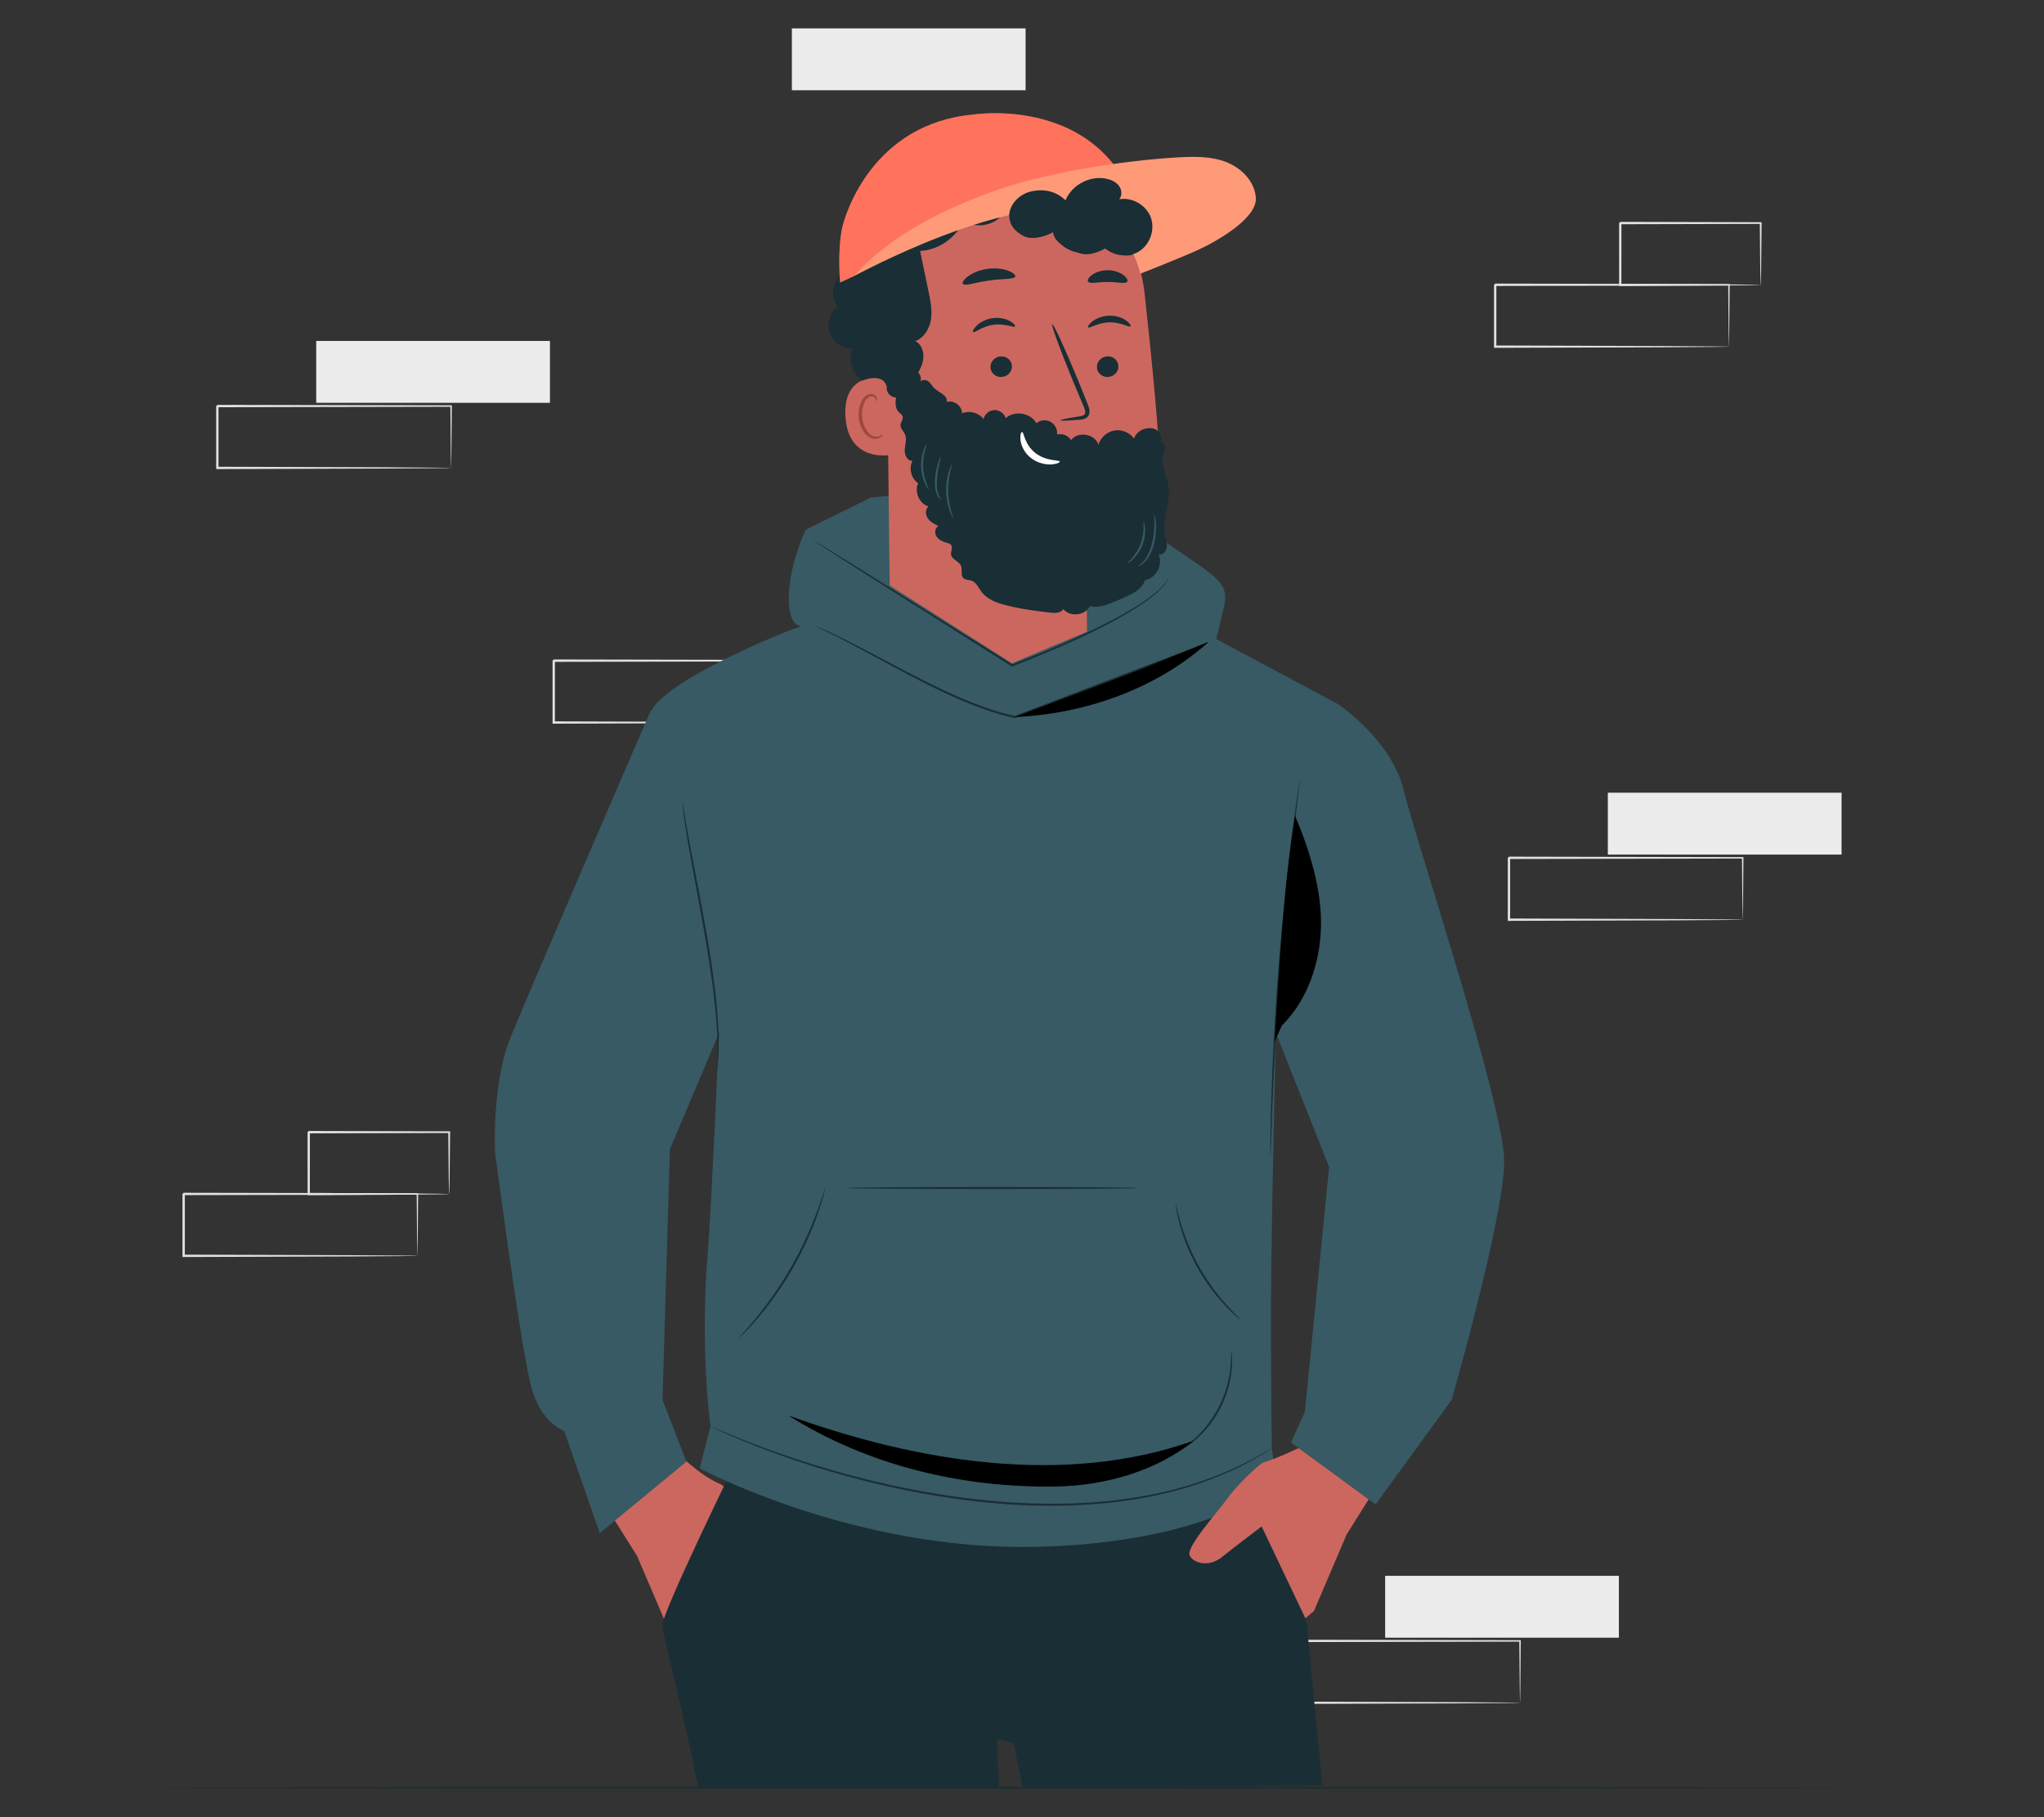
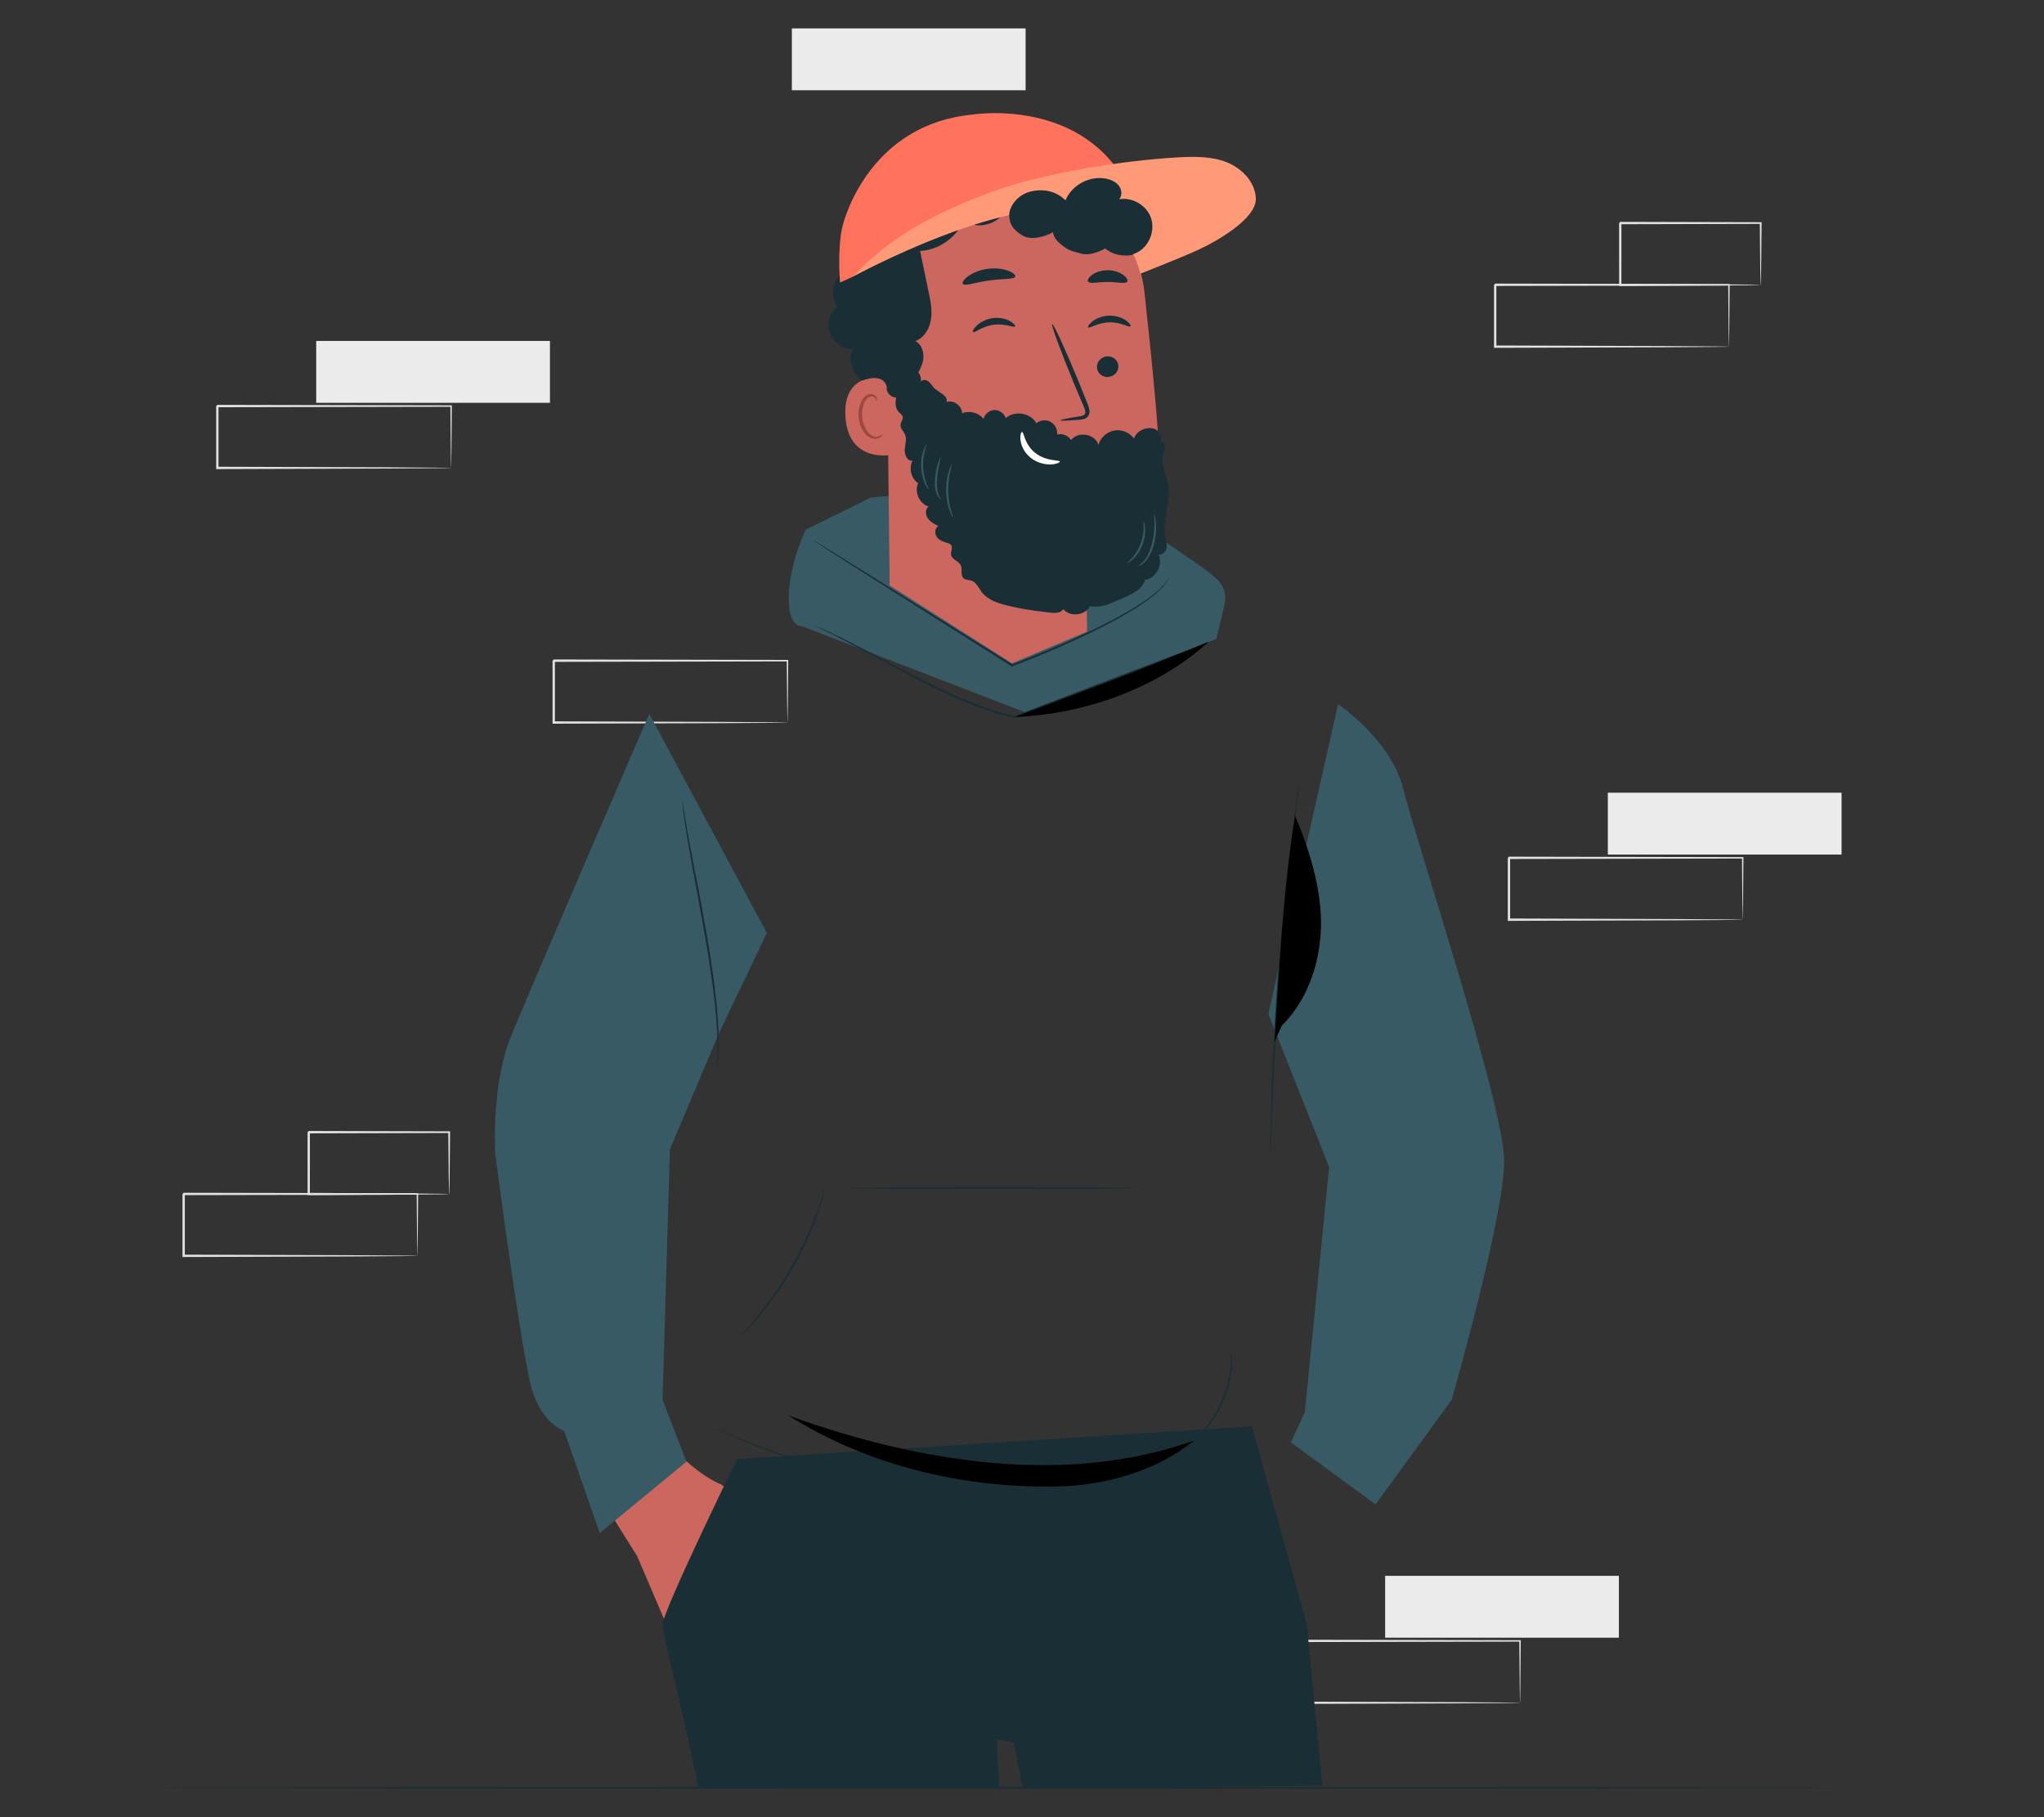
<svg xmlns="http://www.w3.org/2000/svg" id="Layer_2" data-name="Layer 2" viewBox="0 0 540 480">
  <rect x="0" y="0" width="540" height="480" fill="#333333" stroke="none" />
  <defs>
    <style>
      .cls-1 {
        fill: #ff9a79;
      }

      .cls-1, .cls-2, .cls-3, .cls-4, .cls-5, .cls-6, .cls-7, .cls-8, .cls-9, .cls-10, .cls-11 {
        stroke-width: 0px;
      }

      .cls-2 {
        fill: #ff735d;
      }

      .cls-3 {
        fill: #375a64;
      }

      .cls-4 {
        fill: #e1e1e1;
      }

      .cls-5 {
        fill: #ececec;
      }

      .cls-7 {
        fill: none;
      }

      .cls-8 {
        fill: #cc675f;
      }

      .cls-9 {
        fill: #1a2e35;
      }

      .cls-10 {
        fill: #fff;
      }

      .cls-12 {
        opacity: .3;
      }

      .cls-11 {
        fill: #9d4841;
      }
    </style>
  </defs>
  <g id="Layer_2-2" data-name="Layer 2">
    <g>
-       <rect class="cls-7" width="540" height="480" />
      <g>
        <g>
          <rect class="cls-5" x="83.54" y="90.06" width="61.75" height="16.34" />
          <rect class="cls-5" x="209.2" y="7.5" width="61.75" height="16.34" />
          <path class="cls-4" d="m119.18,123.61s-.01-.11-.02-.3c0-.22-.01-.49-.02-.84-.01-.77-.03-1.84-.05-3.22-.02-2.82-.06-6.87-.11-11.99l.19.19c-14.1.03-36.52.07-61.75.12.14-.14-.32.31.31-.31h0v1.05s0,1.05,0,1.05c0,.7,0,1.39,0,2.08,0,1.38,0,2.76,0,4.12,0,2.73,0,5.41,0,8.04l-.31-.31c17.58.06,32.97.1,44.01.14,5.5.04,9.91.07,12.99.09,1.5.02,2.67.03,3.51.04.38,0,.68.01.92.02.21,0,.32.01.33.02,0,0-.09.01-.29.02-.23,0-.52.01-.88.02-.82,0-1.98.02-3.45.04-3.06.02-7.45.05-12.92.09-11.09.04-26.55.08-44.22.14h-.31s0-.31,0-.31c0-2.63,0-5.31,0-8.04,0-1.36,0-2.74,0-4.12,0-.69,0-1.39,0-2.08v-1.05s0-.53,0-.53v-.51h0c.63-.64.18-.19.32-.33,25.23.05,47.65.1,61.75.12h.19s0,.19,0,.19c-.05,5.16-.08,9.25-.11,12.1-.02,1.36-.04,2.41-.05,3.17,0,.33-.01.59-.02.8,0,.18-.01.27-.02.26Z" />
        </g>
        <path class="cls-4" d="m208.05,190.87s-.01-.11-.02-.3c0-.22-.01-.49-.02-.84-.01-.77-.03-1.84-.05-3.22-.02-2.82-.06-6.87-.11-11.99l.19.19c-14.1.03-36.52.07-61.75.12.14-.14-.32.31.31-.31h0v2.09c0,.7,0,1.39,0,2.08,0,1.38,0,2.76,0,4.12,0,2.73,0,5.41,0,8.04l-.31-.31c17.58.06,32.97.1,44.01.14,5.5.04,9.91.07,12.99.09,1.5.02,2.67.03,3.51.04.38,0,.68.01.92.02.21,0,.32.01.33.02,0,0-.09.01-.29.02-.23,0-.52.01-.88.02-.82,0-1.98.02-3.45.04-3.06.02-7.45.05-12.92.09-11.09.04-26.55.08-44.22.14h-.31s0-.31,0-.31c0-2.63,0-5.31,0-8.04,0-1.36,0-2.74,0-4.12,0-.69,0-1.39,0-2.08v-1.05s0-.53,0-.53v-.51h0c.63-.64.18-.19.32-.33,25.23.05,47.65.1,61.75.12h.19s0,.19,0,.19c-.05,5.16-.08,9.25-.11,12.1-.02,1.36-.04,2.41-.05,3.17,0,.33-.01.59-.02.8,0,.18-.01.27-.02.26Z" />
        <g>
          <rect class="cls-5" x="365.94" y="416.25" width="61.75" height="16.34" />
          <path class="cls-4" d="m401.58,449.79s-.01-.11-.02-.3c0-.22-.01-.49-.02-.84-.01-.77-.03-1.84-.05-3.22-.02-2.82-.06-6.87-.11-11.99l.19.19c-14.1.03-36.52.07-61.75.12.14-.14-.32.31.31-.31h0v1.05s0,1.05,0,1.05c0,.7,0,1.39,0,2.08,0,1.38,0,2.76,0,4.12,0,2.73,0,5.41,0,8.04l-.31-.31c17.58.06,32.97.1,44.01.14,5.5.04,9.91.07,12.99.09,1.5.02,2.67.03,3.51.04.38,0,.68.01.92.02.21,0,.32.01.33.02,0,0-.09.01-.29.02-.23,0-.52.01-.88.02-.82,0-1.98.02-3.45.04-3.06.02-7.45.05-12.92.09-11.09.04-26.55.08-44.22.14h-.31s0-.31,0-.31c0-2.63,0-5.31,0-8.04,0-1.36,0-2.74,0-4.12,0-.69,0-1.39,0-2.08v-1.05s0-.53,0-.53v-.51h0c.63-.64.18-.19.32-.33,25.23.05,47.65.1,61.75.12h.19s0,.19,0,.19c-.05,5.16-.08,9.25-.11,12.1-.02,1.36-.04,2.41-.05,3.17,0,.33-.01.59-.02.8,0,.18-.01.27-.02.26Z" />
        </g>
        <g>
          <path class="cls-4" d="m456.77,91.58s-.01-.11-.02-.3c0-.22-.01-.49-.02-.84-.01-.77-.03-1.84-.05-3.22-.02-2.82-.06-6.87-.11-11.99l.19.19c-14.1.03-36.52.07-61.75.12.14-.14-.32.31.31-.31h0v.52s0,.53,0,.53v1.05c0,.7,0,1.39,0,2.08,0,1.38,0,2.76,0,4.12,0,2.73,0,5.41,0,8.04l-.31-.31c17.58.06,32.97.1,44.01.14,5.5.04,9.91.07,12.99.09,1.5.02,2.67.03,3.51.04.38,0,.68.01.92.02.21,0,.32.01.33.02,0,0-.09.01-.29.02-.23,0-.52.01-.88.02-.82,0-1.98.02-3.45.04-3.06.02-7.45.05-12.92.09-11.09.04-26.55.08-44.22.14h-.31s0-.31,0-.31c0-2.63,0-5.31,0-8.04,0-1.36,0-2.74,0-4.12,0-.69,0-1.39,0-2.08v-1.05s0-.53,0-.53v-.51h0c.63-.64.18-.19.32-.33,25.23.05,47.65.1,61.75.12h.19s0,.19,0,.19c-.05,5.16-.08,9.25-.11,12.1-.02,1.36-.04,2.41-.05,3.17,0,.33-.01.59-.02.8,0,.18-.01.27-.02.26Z" />
          <path class="cls-4" d="m465.14,75.25s-.02-.11-.02-.31c0-.23-.01-.52-.02-.87-.01-.8-.03-1.9-.06-3.28-.03-2.86-.07-6.91-.12-11.88l.23.23c-9.61.02-22.69.05-37.1.09-.28.28.38-.38.31-.31h0v.53s0,.54,0,.54v1.07c0,.71,0,1.42,0,2.12,0,1.4,0,2.79,0,4.16,0,2.73,0,5.38-.01,7.92l-.3-.3c10.71.06,19.93.11,26.54.14,3.26.03,5.87.06,7.73.08.87.02,1.56.03,2.08.04.48.01.73.02.75.04.01.01-.22.02-.67.04-.51,0-1.18.02-2.02.04-1.84.02-4.43.05-7.66.08-6.66.04-15.95.08-26.74.14h-.3s0-.3,0-.3c0-2.54,0-5.19-.01-7.92,0-1.37,0-2.75,0-4.16,0-.7,0-1.41,0-2.12v-1.07s0-.54,0-.54v-.52h0c-.07.05.6-.61.32-.33,14.41.03,27.49.07,37.1.09h.23s0,.23,0,.23c-.05,5.03-.09,9.12-.12,12.02-.02,1.36-.04,2.43-.06,3.22-.02.73-.03,1.11-.05,1.09Z" />
        </g>
        <g>
          <path class="cls-4" d="m110.28,331.73s-.01-.11-.02-.3c0-.22-.01-.49-.02-.84-.01-.77-.03-1.84-.05-3.22-.02-2.82-.06-6.87-.11-11.99l.19.19c-14.1.03-36.52.07-61.75.12.14-.14-.32.31.31-.31h0v.52s0,.53,0,.53v1.05c0,.7,0,1.39,0,2.08,0,1.38,0,2.76,0,4.12,0,2.73,0,5.41,0,8.04l-.31-.31c17.58.06,32.97.1,44.01.14,5.5.04,9.91.07,12.99.09,1.5.02,2.67.03,3.51.04.38,0,.68.01.92.02.21,0,.32.01.33.02,0,0-.09.01-.29.02-.23,0-.52.01-.88.02-.82,0-1.98.02-3.45.04-3.06.02-7.45.05-12.92.09-11.09.04-26.55.08-44.22.14h-.31s0-.31,0-.31c0-2.63,0-5.31,0-8.04,0-1.36,0-2.74,0-4.12,0-.69,0-1.39,0-2.08v-1.05s0-.53,0-.53v-.51h0c.63-.64.18-.19.32-.33,25.23.05,47.65.1,61.75.12h.19s0,.19,0,.19c-.05,5.16-.08,9.25-.11,12.1-.02,1.36-.04,2.41-.05,3.17,0,.33-.01.59-.02.8,0,.18-.01.27-.02.26Z" />
          <path class="cls-4" d="m118.65,315.39s-.02-.11-.02-.31c0-.23-.01-.52-.02-.87-.01-.8-.03-1.9-.06-3.28-.03-2.86-.07-6.91-.12-11.88l.23.23c-9.61.02-22.69.05-37.1.09-.28.28.38-.38.31-.31h0v.53s0,.54,0,.54v1.07c0,.71,0,1.42,0,2.12,0,1.4,0,2.79,0,4.16,0,2.73,0,5.38-.01,7.92l-.3-.3c10.71.06,19.93.11,26.54.14,3.26.03,5.87.06,7.73.08.87.02,1.56.03,2.08.04.48.01.73.02.75.04.01.01-.22.02-.67.04-.51,0-1.18.02-2.02.04-1.84.02-4.43.05-7.66.08-6.66.04-15.95.08-26.74.14h-.3s0-.3,0-.3c0-2.54,0-5.19-.01-7.92,0-1.37,0-2.75,0-4.16,0-.7,0-1.41,0-2.12v-1.07s0-.54,0-.54v-.52h0c-.07.05.6-.61.32-.33,14.41.03,27.49.07,37.1.09h.23s0,.23,0,.23c-.05,5.03-.09,9.12-.12,12.02-.02,1.36-.04,2.43-.06,3.22-.02.73-.03,1.11-.05,1.09Z" />
        </g>
        <g>
          <rect class="cls-5" x="424.77" y="209.39" width="61.75" height="16.34" />
          <path class="cls-4" d="m460.41,242.93s-.01-.11-.02-.3c0-.22-.01-.49-.02-.84-.01-.77-.03-1.84-.05-3.21-.02-2.82-.06-6.87-.11-11.99l.19.19c-14.1.03-36.52.07-61.75.12.14-.14-.32.31.31-.31h0v1.05s0,1.05,0,1.05c0,.7,0,1.39,0,2.08,0,1.38,0,2.76,0,4.12,0,2.73,0,5.41,0,8.04l-.31-.31c17.58.06,32.97.1,44.01.14,5.5.04,9.91.07,12.99.09,1.5.02,2.67.03,3.51.04.38,0,.68.01.92.02.21,0,.32.01.33.02,0,0-.09.01-.29.02-.23,0-.52.01-.88.02-.82,0-1.98.02-3.45.04-3.06.02-7.45.05-12.92.09-11.09.04-26.55.08-44.22.14h-.31s0-.31,0-.31c0-2.63,0-5.31,0-8.04,0-1.36,0-2.74,0-4.12,0-.69,0-1.39,0-2.08v-2.08h0c.63-.64.18-.19.32-.33,25.23.05,47.65.1,61.75.12h.19s0,.19,0,.19c-.05,5.16-.08,9.25-.11,12.1-.02,1.36-.04,2.41-.05,3.17,0,.33-.01.59-.02.8,0,.18-.01.27-.02.26Z" />
        </g>
        <path class="cls-9" d="m487.13,472.23c0,.15-100.13.27-223.62.27s-223.64-.12-223.64-.27,100.11-.27,223.64-.27,223.62.12,223.62.27Z" />
        <path class="cls-8" d="m190.4,392.05c.6.24,6.44,5.37,9.24,9.24,2.79,3.87,11.24,13.17,10.17,15.32-1.07,2.15-5.2,3.06-8.42.49-3.22-2.58-10.6-8.17-10.6-8.17l-11.55,24.25-2.25-1.87-8.66-20.27-6.11-9.73,17.42-17.47c-1.83-.82,5.52,6.15,10.77,8.22Z" />
        <path class="cls-9" d="m345.24,429.02l-14.5-52.26-136,8.61s-19.65,40.17-19.71,43.8c-.04,2.52,4.63,19.03,9.47,43.06h79.48l-.63-12.87,4.44.96s.88,4.41,2.41,11.91l79.15-.6-4.11-42.61Z" />
-         <path class="cls-3" d="m336,382.52s-.23-14.63-.23-35.52,1.44-80.77,1.44-80.77l16.29-80.23-32.2-17.22-96.6-8.06-16.29,5.86s-32.97,12.82-36.85,21.98c-3.88,9.16,18.43,84.26,18.43,84.26,0,0-2.05,46.24-3.03,58.3-2.1,25.97.75,45.62.75,45.62l-2.85,11.11s40.72,21.87,88.95,20.74c46.38-1.08,63.54-16.63,63.54-16.63l-1.35-9.46Z" />
        <path class="cls-3" d="m130.99,305.89c-.39-1.1-.99-19.53,3.66-31.26,4.66-11.72,36.9-86.06,36.9-86.06l31.04,57.88-12.61,26.38-13,30.77-1.95,66.16,6.32,16.33-22.91,18.88-9.39-27s-5.82-1.83-8.53-10.99c-2.72-9.16-9.53-61.1-9.53-61.1Z" />
        <path class="cls-9" d="m218.05,313.79s-.11.64-.42,1.77c-.29,1.13-.79,2.75-1.47,4.73-1.36,3.96-3.62,9.31-6.8,14.86-3.2,5.54-6.7,10.19-9.43,13.35-1.37,1.59-2.52,2.83-3.35,3.65-.83.83-1.29,1.27-1.32,1.25-.03-.03.39-.52,1.17-1.39.78-.86,1.89-2.14,3.21-3.75,2.65-3.22,6.08-7.86,9.26-13.38,3.17-5.52,5.46-10.82,6.91-14.72.73-1.95,1.28-3.55,1.63-4.66.36-1.11.58-1.72.62-1.71Z" />
        <path class="cls-9" d="m300.74,313.81c0,.15-17.2.27-38.4.27s-38.41-.12-38.41-.27,17.19-.27,38.41-.27,38.4.12,38.4.27Z" />
-         <path class="cls-9" d="m327.89,348.73s-.42-.28-1.11-.87c-.7-.58-1.66-1.49-2.79-2.66-1.14-1.16-2.4-2.64-3.71-4.34-1.29-1.72-2.62-3.69-3.85-5.85-1.21-2.17-2.21-4.32-3.02-6.32-.78-2.01-1.39-3.85-1.8-5.42-.42-1.57-.7-2.86-.84-3.76-.15-.9-.21-1.39-.18-1.4.04,0,.17.48.38,1.36.2.88.54,2.15,1,3.69.45,1.55,1.09,3.36,1.89,5.34.83,1.97,1.83,4.09,3.03,6.24,1.22,2.14,2.52,4.09,3.78,5.81,1.28,1.71,2.5,3.19,3.6,4.38,1.09,1.19,2,2.13,2.65,2.76.65.63.99,1,.97,1.03Z" />
        <path class="cls-9" d="m312.7,382.52c-.06-.09,1.35-1,3.29-2.84.98-.91,2.05-2.1,3.13-3.49,1.06-1.42,2.11-3.05,3.02-4.87.89-1.83,1.55-3.66,2.04-5.36.45-1.71.75-3.27.88-4.61.29-2.66.15-4.33.26-4.34.04,0,.09.41.14,1.17.04.38.06.84.04,1.38-.01.54,0,1.15-.07,1.83-.09,1.35-.35,2.96-.78,4.7-.47,1.73-1.13,3.6-2.04,5.47-.93,1.85-2.02,3.51-3.11,4.94-1.12,1.4-2.24,2.58-3.26,3.47-.49.47-.99.83-1.41,1.16-.42.34-.8.6-1.12.8-.64.41-.99.62-1.02.59Z" />
        <path class="cls-9" d="m336,382.52s-.11.09-.33.23c-.24.16-.57.36-.98.63-.44.28-.98.61-1.61,1.01-.63.41-1.37.86-2.24,1.3-3.39,1.94-8.52,4.36-15.15,6.54-1.64.6-3.42,1.02-5.25,1.56-1.84.51-3.78.91-5.78,1.37-4.03.77-8.36,1.53-12.96,1.92-4.59.44-9.44.69-14.46.65-5.02,0-10.22-.25-15.52-.76-21.24-1.99-39.95-7.2-53.11-11.73-6.59-2.27-11.82-4.4-15.4-5.95-1.79-.76-3.17-1.4-4.1-1.84-.44-.21-.79-.38-1.05-.5-.24-.12-.36-.18-.35-.19,0,0,.13.04.37.14.27.11.62.26,1.08.45.94.4,2.33,1.01,4.13,1.74,3.6,1.49,8.84,3.56,15.44,5.78,13.17,4.44,31.86,9.57,53.04,11.56,5.28.51,10.47.75,15.47.77,5,.05,9.83-.19,14.41-.61,4.59-.37,8.9-1.12,12.92-1.86,1.99-.45,3.93-.84,5.76-1.34,1.82-.53,3.6-.93,5.24-1.52,6.62-2.13,11.76-4.49,15.17-6.37.87-.43,1.62-.86,2.26-1.25.64-.38,1.18-.7,1.63-.96.43-.25.76-.44,1.01-.58.23-.13.35-.19.35-.18Z" />
        <path class="cls-3" d="m370.82,208.67c-3.21-13.27-17.32-22.66-17.32-22.66l-18.42,81.82,16.06,40.43-6.41,64.7-3.68,8.05,22.37,16.37,20.08-27.61s13.88-48.23,13.88-63.02-23.35-84.81-26.56-98.08Z" />
        <path class="cls-3" d="m211.79,165.38s-3.64.53-3.39-8.14c.25-8.67,4.47-17.34,4.47-17.34l17.12-8.43s52.84-6.56,71.7,7.26c18.85,13.82,23.55,13.94,21.58,22l-1.96,8.06-49.39,19.78-60.12-23.2Z" />
        <path class="cls-9" d="m308.81,152.36s-.02.08-.08.23c-.07.18-.17.39-.28.66-.17.27-.37.6-.63.98-.3.35-.6.8-1.04,1.21-1.65,1.76-4.46,3.87-8.18,6.1-7.43,4.48-18.41,9.57-31.13,14.47l-.12.05-.11-.07c-1.87-1.18-3.85-2.42-5.85-3.68-12.86-8.13-24.5-15.48-32.96-20.83-4.18-2.67-7.57-4.84-9.96-6.37-1.14-.74-2.04-1.33-2.69-1.75-.28-.19-.51-.34-.69-.47-.15-.11-.23-.17-.23-.17,0,0,.09.04.26.13.19.11.43.25.72.42.66.4,1.58.96,2.75,1.67,2.41,1.49,5.83,3.61,10.05,6.22,8.49,5.32,20.16,12.62,33.05,20.7,2,1.26,3.98,2.51,5.85,3.68l-.24-.02c12.69-4.87,23.68-9.9,31.13-14.27,3.73-2.18,6.54-4.24,8.22-5.93.44-.4.75-.83,1.06-1.17.27-.36.48-.69.66-.94.13-.26.23-.46.32-.63.07-.14.12-.21.13-.21Z" />
        <path class="cls-8" d="m306.44,124.63c-.16-9.61-2.1-29.36-4.06-47.22-2.11-19.21-18.61-33.57-37.93-33.01l-1.92.06c-20.65,1.81-30.66,20.36-28.28,40.96l.79,69.22,32.3,20.56,19.85-8.36-.22-18.64s19.8-3.67,19.47-23.56Z" />
        <path class="cls-11" d="m286.99,148.18s-12.54,1.39-26.14-6.62c0,0,6.54,14.13,26.34,11.77l-.2-5.15Z" />
        <path class="cls-9" d="m295.46,96.63c.1,1.5-1.09,2.81-2.66,2.94-1.56.13-2.9-.98-3-2.48-.1-1.5,1.09-2.82,2.65-2.95,1.56-.13,2.91.98,3,2.48Z" />
        <path class="cls-9" d="m298.65,86.2c-.34.38-2.54-1.15-5.59-1.05-3.05.05-5.25,1.69-5.59,1.33-.17-.16.17-.84,1.13-1.58.94-.74,2.56-1.47,4.46-1.52,1.9-.04,3.53.61,4.47,1.3.96.69,1.3,1.35,1.13,1.53Z" />
-         <path class="cls-9" d="m267.34,96.63c.1,1.5-1.09,2.82-2.66,2.94-1.56.13-2.91-.98-3-2.48-.1-1.5,1.09-2.82,2.65-2.95,1.56-.13,2.91.98,3,2.48Z" />
        <path class="cls-9" d="m268.17,86.23c-.3.42-2.65-.87-5.68-.44-3.03.38-5.04,2.25-5.42,1.92-.18-.14.08-.85.95-1.69.86-.83,2.39-1.74,4.27-1.99,1.89-.25,3.57.22,4.58.81,1.03.59,1.44,1.21,1.29,1.39Z" />
        <path class="cls-9" d="m280.11,111.04c-.02-.17,1.87-.56,4.94-1.04.78-.1,1.51-.28,1.63-.82.17-.57-.18-1.4-.59-2.3-.79-1.87-1.61-3.82-2.48-5.88-3.45-8.37-5.97-15.26-5.63-15.39.34-.14,3.41,6.54,6.86,14.9.83,2.06,1.63,4.03,2.38,5.91.32.88.86,1.87.49,3.05-.19.59-.75,1.03-1.25,1.18-.5.17-.93.19-1.32.22-3.09.26-5.01.33-5.03.15Z" />
        <path class="cls-9" d="m268.21,73.03c-.28.84-3.34.53-6.91,1.07-3.58.46-6.44,1.6-6.94.87-.22-.35.26-1.15,1.4-1.99,1.13-.84,2.96-1.65,5.11-1.96,2.15-.3,4.13-.01,5.45.48,1.33.49,2.01,1.13,1.89,1.52Z" />
        <path class="cls-9" d="m297.81,74.4c-.52.71-2.64.05-5.18.09-2.53-.05-4.66.6-5.18-.11-.23-.35.09-1.05,1.01-1.74.9-.68,2.43-1.26,4.17-1.26,1.74,0,3.27.59,4.17,1.28.92.69,1.23,1.39,1,1.74Z" />
        <path class="cls-8" d="m236.3,100.09c-.34-.14-13.78-3.64-12.95,9.94.83,13.58,14.29,9.95,14.29,9.56,0-.39-1.34-19.5-1.34-19.5Z" />
        <path class="cls-11" d="m233.18,114.7c-.06-.04-.23.18-.62.39-.38.2-1.04.37-1.77.14-1.47-.44-2.81-2.64-3.03-5.09-.11-1.23.08-2.43.46-3.43.35-1.02.95-1.75,1.67-1.93.71-.21,1.25.19,1.44.56.21.37.14.65.21.66.04.03.28-.25.13-.8-.07-.27-.25-.58-.59-.82-.34-.25-.83-.35-1.33-.27-1.04.14-1.93,1.16-2.34,2.26-.47,1.11-.71,2.45-.59,3.84.25,2.73,1.81,5.21,3.81,5.66.97.19,1.75-.15,2.14-.49.4-.36.45-.67.4-.69Z" />
        <path class="cls-9" d="m303.91,54.14c-.67-2.62-2.7-5.08-5.38-5.4.13-.41-2.79-1.81-5.07-3.41-2.28-1.59-2.76-5.38-4.82-3.51.05-4.15-5.14-7.34-8.83-5.43.08-2.41-3.46-3.21-5.8-3.82-2.33-.61-3.22-.96-4.33,1.18-2.98-4.8-10.96-5.21-14.43-.75-5.48-1.78-12.09,1.37-14.15,6.75-4.43.36-8.47,3.71-9.66,7.99-2.84.32-3.52,2.55-4.67,5.18-1.15,2.62-2.73,5.53-1.04,7.84-3.39,1.76-3.95,7.22-.98,9.63-.76.4-1.42.98-1.93,1.67-2.85,1.8-3.69,6.21-1.59,8.89-2.06,1.65-2.89,4.68-1.95,7.15.93,2.47,3.56,4.19,6.2,4.07-2.19,3.19.65,7.45,2.31,8.37,0,0,5.56-2.37,6.5,1.73-.06.07-.03.03,0,0-.31,1.75,1.82,3.3,3.43,2.56,1.62-.74,2.5-2.46,3.4-3.99,1.03-1.76,2.26-3.46,2.7-5.45.44-1.99-.19-4.41-2.02-5.29,2.33-.84,3.77-3.28,4.15-5.73.37-2.45-.13-4.93-.64-7.35-.74-3.58-1.49-7.15-2.23-10.73,4.92-.26,9.57-3.51,11.51-8.04,3.6,2.62,9.46,1,11.21-3.09,1.72,4.83,7.68,7.65,12.5,5.91-.46,2.83,4.67,5.3,7.46,5.96,2.79.66,6.2-1.39,6.2-1.39,0,0,4.84,2.68,7.42,1.56,2.53-1.09,5.88-4.47,4.12-7.11,0,0,1.07-3.31.39-5.92Z" />
        <path class="cls-3" d="m278.02,36.05c-.06.07-.45-.53-1.56-.84-.54-.14-1.27-.18-1.98.17-.7.33-1.4,1.05-1.6,2.01l-.16.78-.43-.68c-.76-1.22-2.38-2.28-4.26-2.23-1.83.02-3.85,1.44-4.39,3.54l-.23.9-.59-.73c-1.08-1.33-2.9-2.18-4.77-2.13-1.87.02-3.72,1.14-4.74,2.84-.42.69-.69,1.45-.8,2.22l-.08.55-.54-.12c-2.64-.58-5.47.98-6.4,3.22-.98,2.26-.3,4.88,1.14,6.33l.54.54-.74.15c-1.79.37-3.2,1.49-4,2.72-.83,1.23-1.06,2.57-1.03,3.64.08,2.17.94,3.23.81,3.28-.03.02-.25-.21-.55-.74-.29-.53-.64-1.37-.73-2.51-.1-1.13.07-2.61.94-4.02.84-1.39,2.36-2.7,4.39-3.17l-.21.7c-1.71-1.66-2.55-4.6-1.44-7.29,1.1-2.68,4.32-4.51,7.5-3.84l-.62.43c.12-.92.44-1.82.93-2.63,1.19-1.98,3.38-3.3,5.6-3.31,2.19-.04,4.27.96,5.52,2.54l-.82.18c.71-2.55,3.09-4.13,5.29-4.12,2.21,0,4,1.28,4.82,2.72l-.59.1c.3-1.19,1.17-1.99,2.02-2.33.87-.36,1.71-.25,2.29-.04.59.21.97.53,1.19.76.22.24.29.39.27.41Z" />
        <path class="cls-9" d="m305.88,113.77c-2.08-1.52-5.52-.38-6.28,2.08-1.15-1.61-3.26-2.47-5.21-2.13-1.95.34-3.64,1.86-4.19,3.76-.9-2.89-5.45-3.66-7.24-1.23-.74-1.21-2.32-1.85-3.69-1.48.16-1.33-.56-2.71-1.73-3.35-1.17-.64-2.73-.48-3.75.37-1.52-2.75-5.76-3.45-8.09-1.34-.39-1.26-1.69-2.19-3.01-2.14-1.32.05-2.55,1.06-2.85,2.35-1.29-1.67-3.74-2.31-5.68-1.48.02-1.97-2.21-3.61-4.08-3.01.47-1.68-1.99-2.43-3.25-3.64-.56-.54-.92-1.27-1.53-1.76-.61-.49-1.66-.6-2.06.08.32-1.34-.51-2.86-1.81-3.31-1.3-.45-2.9.23-3.47,1.48-.34.74-.34,1.59-.46,2.39-.38,2.61-1.84,5.7.05,7.54.33.32.77.59.91,1.03.24.75-.5,1.48-.55,2.27-.06.92.78,1.62,1.16,2.46.56,1.25.05,2.68-.05,4.05-.1,1.36.68,3.09,2.04,2.96-1.02,1.98-.34,4.67,1.5,5.93-1.06,2.3.32,5.38,2.74,6.13-.9.73-.84,2.2-.18,3.15.66.95,1.75,1.5,2.79,2.02-.94.49-1.06,1.9-.48,2.79.59.89,1.64,1.34,2.67,1.63.44.12.93.25,1.19.63.49.71-.17,1.67-.03,2.51.2,1.3,2.03,1.67,2.58,2.86.49,1.06-.15,2.55.7,3.35.55.52,1.43.42,2.14.67,1.27.45,1.84,1.88,2.65,2.96,1.53,2.04,4.12,2.93,6.59,3.55,1.26.32,2.53.6,3.8.83,2.54.47,5.11.78,7.68,1.09,1.27.15,2.84.17,3.51-.92,1.78,2.18,5.83,1.7,7.06-.83,2.3.61,4.69-.35,6.86-1.3.75-.33,1.51-.66,2.26-.98,2.24-.98,4.74-2.24,5.4-4.59,2.94-.42,4.87-4.11,3.55-6.76,1.02.29,2.02-.74,2.18-1.79.16-1.05-.21-2.1-.4-3.15-.78-4.26,1.48-8.6.89-12.89-.41-3-2.2-5.97-1.34-8.88.18-.6.47-1.19.42-1.81-.04-.62-.62-1.27-1.21-1.08.77-1.72-.94-3.96-2.8-3.68" />
        <path class="cls-10" d="m270.01,114.1c.5-.04.6,3.27,3.51,5.55,2.9,2.28,6.43,1.8,6.47,2.27.05.21-.77.67-2.26.75-1.46.09-3.61-.32-5.39-1.71-1.77-1.39-2.57-3.3-2.73-4.66-.17-1.38.18-2.22.41-2.2Z" />
        <path class="cls-3" d="m251.78,136.78c.17-.06-1.22-3.06-1.28-7.03-.11-3.97,1.15-7.03.98-7.08-.06-.02-.45.7-.84,1.97-.39,1.26-.72,3.09-.68,5.12.05,2.03.46,3.84.9,5.09.44,1.25.86,1.96.92,1.93Z" />
        <path class="cls-3" d="m248.65,131.99c.07-.06-.42-.53-.76-1.51-.35-.97-.48-2.42-.33-4.01.24-3.21,1.13-5.71.98-5.76-.12-.06-1.26,2.41-1.51,5.72-.15,1.64.04,3.19.51,4.2.47,1.02,1.08,1.41,1.11,1.37Z" />
        <path class="cls-3" d="m245.31,129.23c.16-.07-1.32-2.52-1.43-5.92-.17-3.4,1.1-5.97.93-6.02-.05-.03-.45.56-.83,1.64-.39,1.07-.71,2.65-.64,4.4.08,1.75.53,3.3,1,4.33.47,1.04.91,1.6.97,1.57Z" />
        <path class="cls-3" d="m300.65,149.56c0,.05.9-.18,1.89-1.21.99-1.01,1.88-2.81,2.37-4.86.52-2.06.57-4.01.45-5.38-.12-1.38-.37-2.21-.43-2.19-.17,0,.49,3.42-.54,7.45-.49,2.01-1.27,3.72-2.14,4.74-.85,1.03-1.66,1.38-1.61,1.46Z" />
        <path class="cls-3" d="m297.75,148.83s.68-.28,1.53-1.07c.85-.79,1.85-2.1,2.51-3.76.65-1.67.81-3.31.72-4.46-.08-1.16-.33-1.84-.39-1.83-.09.02.03.72,0,1.84-.01,1.12-.22,2.67-.84,4.26-.63,1.59-1.53,2.86-2.28,3.69-.75.83-1.31,1.27-1.26,1.34Z" />
        <g>
          <path class="cls-2" d="m302.82,65.45s-4.58-7.12-13.43-9.74c-16.44-4.88-39.53-6.74-63.9,17.29l-3.55,1.61s-.73-8.19.51-14.24c.83-4.04,8.21-27.63,34.55-30.1,0,0,40.27-6.56,45.82,35.19Z" />
          <g class="cls-12">
            <path class="cls-2" d="m302.82,65.45s-4.58-7.12-13.43-9.74c-16.44-4.88-39.53-6.74-63.9,17.29l-3.55,1.61s-.73-8.19.51-14.24c.83-4.04,8.21-27.63,34.55-30.1,0,0,40.27-6.56,45.82,35.19Z" />
          </g>
        </g>
        <path class="cls-1" d="m225.48,73.01c10-10.96,22.88-17.26,36.42-22.28,13.53-5.02,34.89-8.35,49.3-9.16,4.33-.24,8.8-.32,12.83,1.27,4.03,1.58,7.55,5.21,7.75,9.54.24,5.42-10.54,11.49-15.48,13.73-4.94,2.24-15.03,6.18-15.03,6.18,0,0-2.7-12.31-12.43-15.8-20.2-7.25-64.11,16.94-63.36,16.53Z" />
        <path class="cls-9" d="m304.04,57.47c-1.19-3.29-4.9-5.44-8.35-4.84.82-.97.69-2.51-.07-3.53-.75-1.02-1.99-1.59-3.22-1.87-4.35-.98-9.22,1.56-10.91,5.68-2.03-2-5-3.17-8.82-2.41-3.79.75-6.05,4-6.05,6.31.01,2.59,1.32,4.1,3.55,5.41s5.73.38,8-.87c.91,2.47,3.07,4.45,5.62,5.13,2.55.68,5.41.04,7.42-1.66,2.24,2.69,6.47,3.45,9.5,1.71s4.51-5.77,3.33-9.06Z" />
        <path class="cls-9" d="m314.77,171.41s-.07.05-.23.12c-.18.08-.41.17-.69.29-.65.26-1.54.62-2.67,1.08-2.37.93-5.74,2.26-9.9,3.91-8.44,3.28-20.09,7.8-33.14,12.86l-.08.03-.07-.02c-1.23-.32-2.56-.61-3.87-1-7.2-2.12-13.67-5.17-19.46-8.05-5.78-2.92-10.88-5.74-15.19-8.05-4.31-2.32-7.81-4.16-10.27-5.35-1.22-.62-2.19-1.05-2.83-1.37-.3-.15-.54-.27-.73-.36-.16-.08-.25-.13-.24-.14,0,0,.09.02.27.09.2.08.45.19.76.31.66.29,1.65.68,2.88,1.28,2.49,1.14,6.02,2.93,10.36,5.2,4.33,2.27,9.45,5.05,15.23,7.94,5.79,2.85,12.25,5.88,19.39,7.98,1.3.39,2.61.67,3.83.99h-.15c13.07-4.99,24.74-9.46,33.2-12.69,4.19-1.58,7.58-2.85,9.96-3.75,1.15-.42,2.05-.75,2.7-.99.29-.1.52-.18.71-.24.16-.05.24-.08.25-.07Z" />
        <path class="cls-9" d="m189.41,282.44s-.02-.25,0-.73c.03-.53.06-1.22.11-2.08.09-.9.03-2.01.04-3.29.02-1.28-.06-2.74-.15-4.35-.16-3.22-.57-7.05-1.09-11.28-.58-4.23-1.27-8.88-2.13-13.73-1.68-9.72-3.43-18.48-4.51-24.86-.54-3.19-.92-5.78-1.14-7.58-.08-.86-.15-1.55-.2-2.08-.04-.47-.05-.72-.03-.73.02,0,.07.24.14.71.08.52.17,1.21.3,2.06.28,1.78.72,4.36,1.31,7.54,1.18,6.36,2.98,15.11,4.66,24.84.86,4.86,1.53,9.52,2.09,13.76.49,4.25.87,8.09.98,11.33.07,1.62.12,3.08.07,4.37-.03,1.29-.01,2.4-.13,3.3-.09.86-.16,1.55-.21,2.08-.05.47-.09.72-.11.72Z" />
        <path class="cls-9" d="m343.39,205.98s0,.09,0,.26c-.02.2-.04.45-.07.75-.08.7-.2,1.66-.34,2.88-.3,2.55-.74,6.15-1.27,10.59-1.04,8.95-2.34,21.32-3.41,35.02-1.07,13.7-1.71,26.13-2.08,35.13-.17,4.47-.3,8.1-.4,10.66-.05,1.22-.09,2.19-.11,2.9-.02.3-.03.55-.04.75-.01.17-.02.26-.03.26,0,0-.02-.09-.02-.26,0-.2,0-.45-.01-.75,0-.71,0-1.68.01-2.9.02-2.52.09-6.16.23-10.67.27-9.01.85-21.44,1.92-35.16,1.08-13.71,2.44-26.08,3.57-35.02.57-4.47,1.06-8.08,1.44-10.57.19-1.21.33-2.17.44-2.87.05-.3.09-.54.13-.74.03-.17.05-.25.06-.25Z" />
        <path class="cls-6" d="m268.05,189.41c18.56-.8,37.58-7.47,51.35-19.94-7.31,2.93-14.08,5.8-21.21,8.54-10.02,3.85-20.12,7.6-30.14,11.4" />
        <path class="cls-6" d="m208.29,373.9c34.12,12.3,72.99,18.78,107.18,6.61-9.95,8.08-23.54,11.92-36.36,12.14-24.78.44-49.86-5.52-70.82-18.75" />
-         <path class="cls-8" d="m333.7,386.32c-.62.18-6.44,5.37-9.24,9.24-2.79,3.87-11.24,13.17-10.17,15.32,1.07,2.15,5.2,3.06,8.42.49,3.22-2.58,10.6-8.17,10.6-8.17l11.55,24.25,2.25-1.87,8.66-20.27,5.81-9.26-18.47-13.52c-.15-.05-5.59,2.71-9.42,3.79Z" />
        <path class="cls-6" d="m338.61,270.95c6.86-6.81,10.18-16.64,10.38-26.31.2-9.66-3.06-20.29-6.86-29.17-3.18,19.73-4.13,40.28-5.41,59.74" />
      </g>
    </g>
  </g>
</svg>